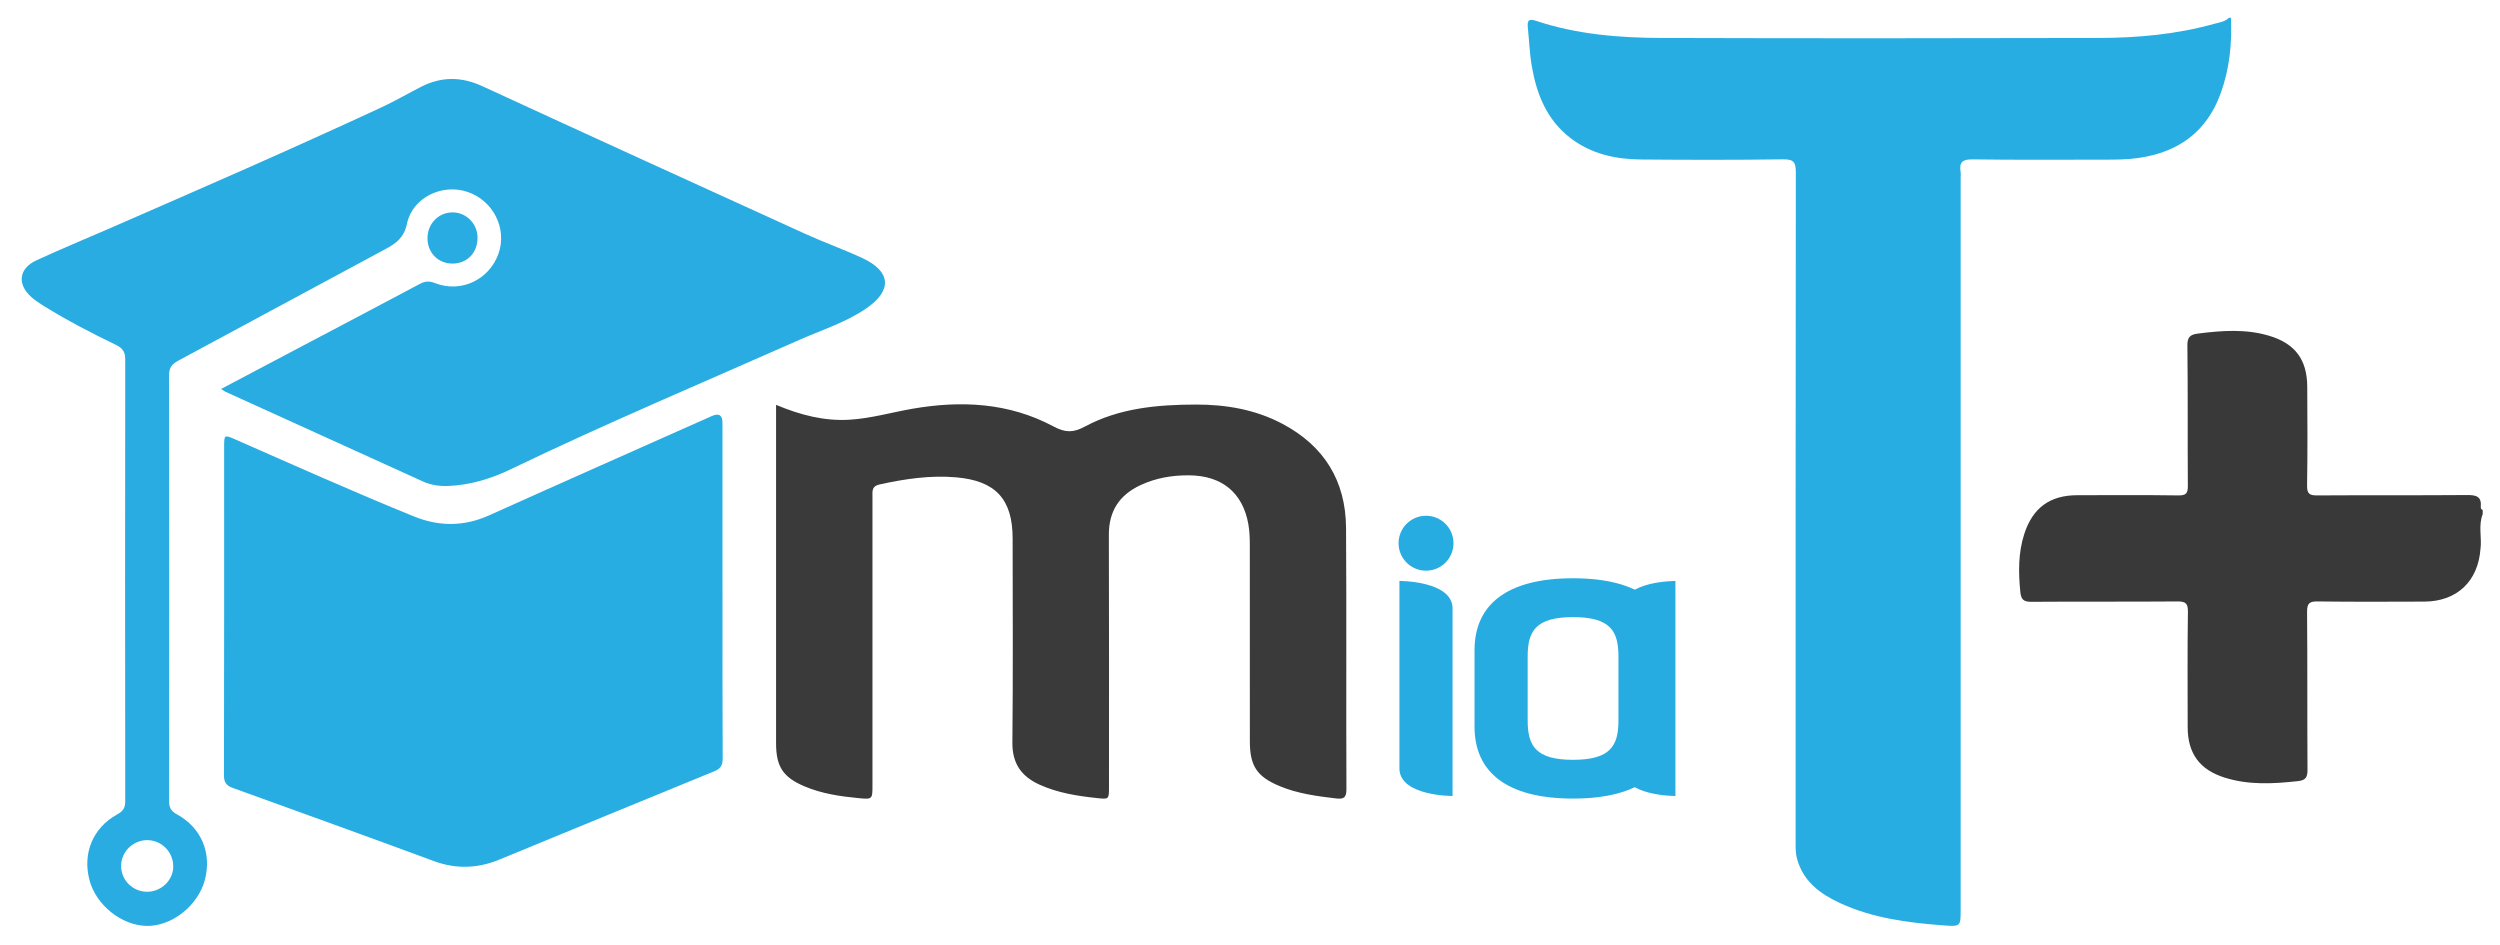
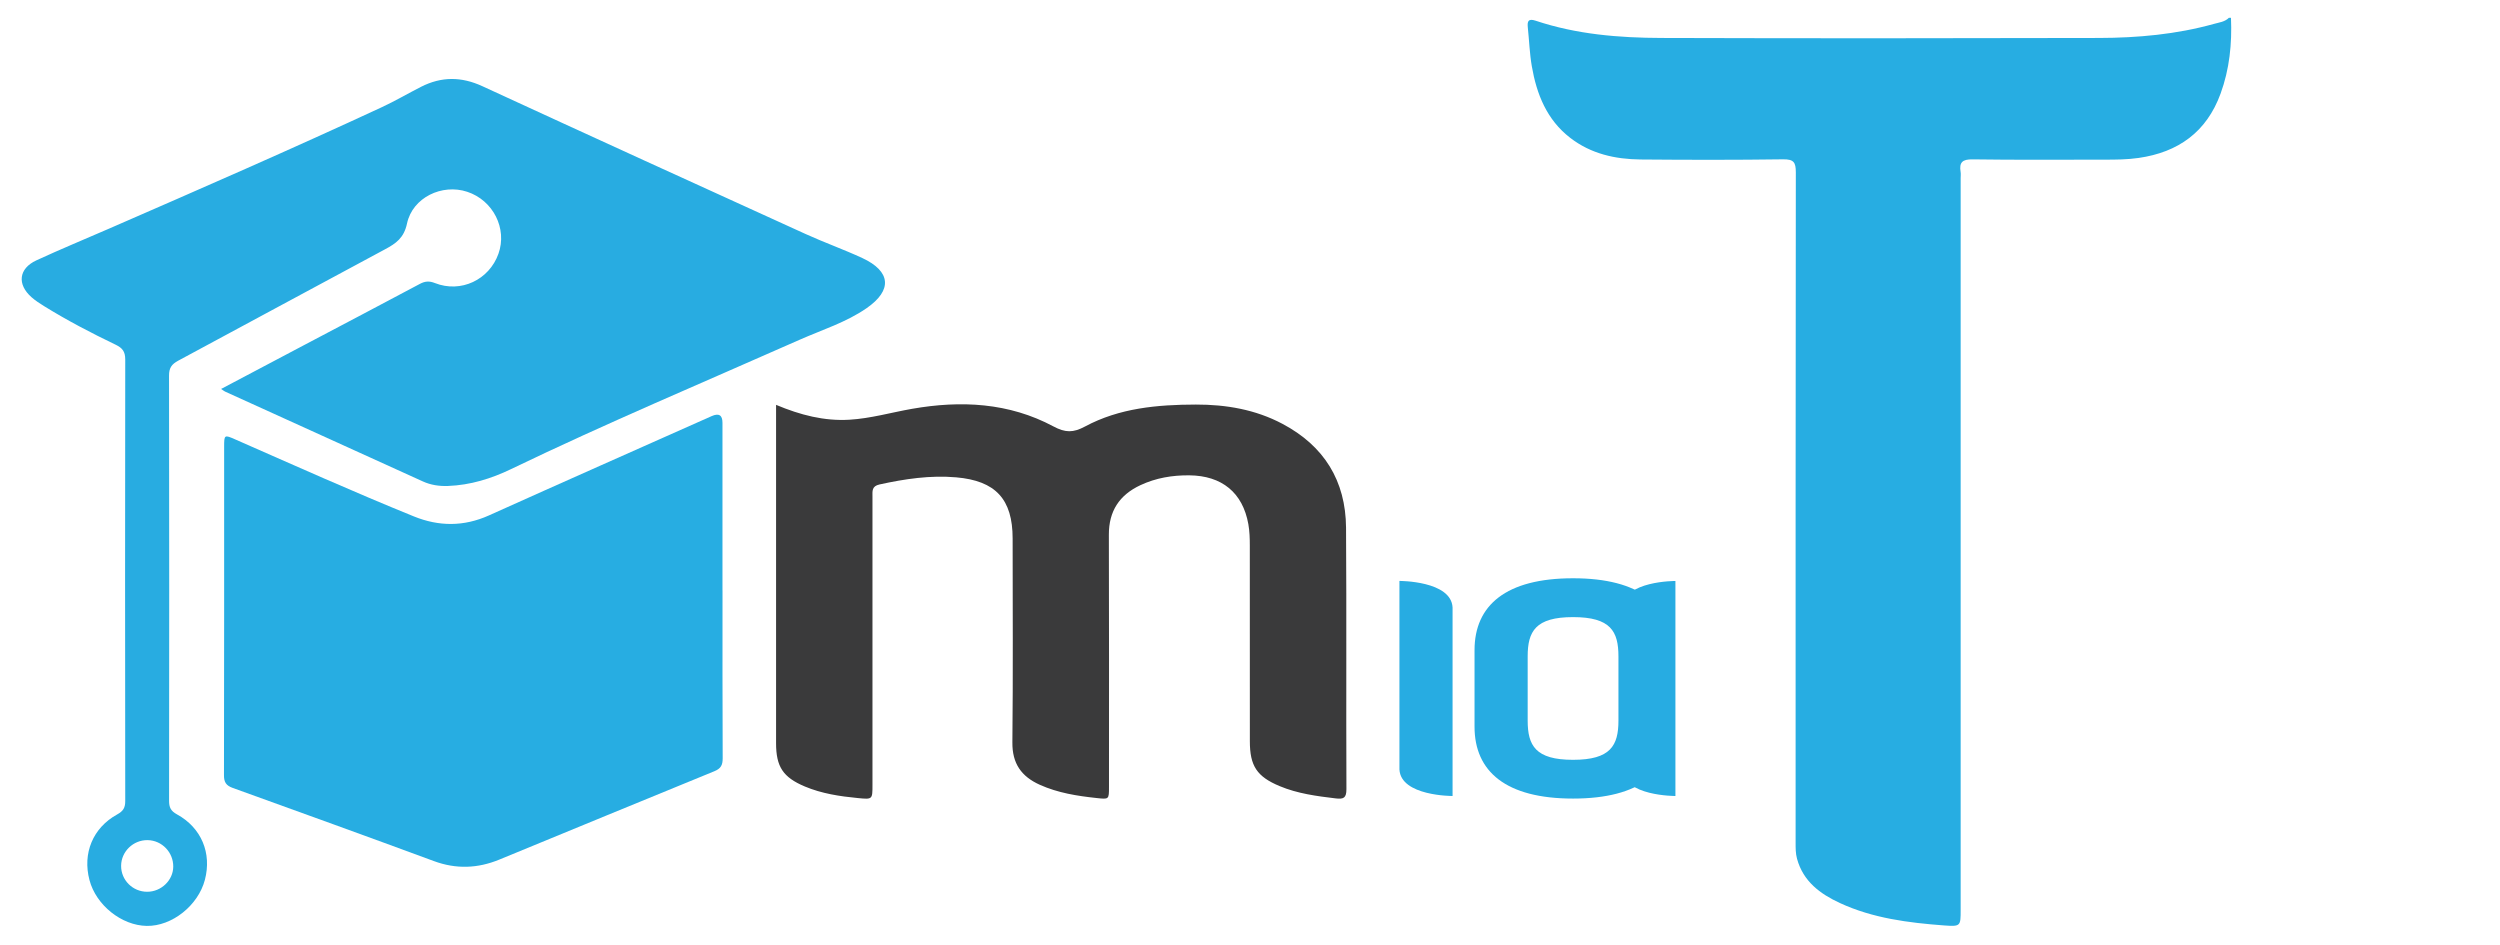
<svg xmlns="http://www.w3.org/2000/svg" id="Capa_3" data-name="Capa 3" viewBox="0 0 599.85 226.63">
  <defs>
    <style>
      .cls-1, .cls-2 {
        fill: #27ace2;
      }

      .cls-3 {
        fill: #27ade2;
      }

      .cls-4 {
        fill: #28ace1;
      }

      .cls-5 {
        fill: #3a3a3b;
      }

      .cls-6 {
        fill: #39393a;
      }

      .cls-2 {
        fill-rule: evenodd;
      }
    </style>
  </defs>
  <path class="cls-3" d="M535.3,4.28c.27,6.22-.35,12.32-2.5,18.2-3.36,9.19-10.13,14.05-19.67,15.42-2.71,.39-5.42,.41-8.14,.41-10.56-.01-21.12,.09-31.68-.07-2.49-.04-3.25,.74-2.88,3.03,.08,.48,.01,.99,.01,1.48,0,58.53,0,117.06,0,175.59,0,3.87,0,4-3.99,3.71-8.56-.64-17.07-1.72-24.97-5.37-4.76-2.2-8.81-5.18-10.3-10.62-.36-1.31-.34-2.6-.34-3.91,0-53.59-.02-107.18,.05-160.78,0-2.43-.49-3.17-3.06-3.14-11.38,.16-22.77,.14-34.15,.04-6.12-.06-11.95-1.35-16.93-5.2-5.63-4.35-8.05-10.48-9.21-17.19-.53-3.07-.63-6.21-.96-9.31-.15-1.48,.13-2.18,1.88-1.6,9.8,3.28,19.99,4.11,30.22,4.14,34.98,.11,69.95,.09,104.93,0,9.32-.02,18.59-.86,27.62-3.38,1.24-.35,2.59-.47,3.57-1.46h.5Z" />
-   <path class="cls-6" d="M595.17,131.65c-.56,7.85-5.66,12.67-13.51,12.7-8.5,.03-17,.07-25.49-.04-1.99-.03-2.63,.37-2.61,2.51,.11,12.6,.02,25.19,.1,37.79,.01,1.75-.32,2.6-2.25,2.81-5.94,.65-11.83,.99-17.63-.84-5.99-1.88-8.87-5.82-8.87-12.1,0-9.22-.08-18.44,.06-27.66,.03-2.13-.62-2.53-2.61-2.51-11.63,.1-23.26,0-34.9,.09-1.9,.01-2.53-.51-2.71-2.42-.46-4.71-.51-9.36,.97-13.91,2.04-6.25,6.16-9.24,12.71-9.25,8.08-.01,16.17-.07,24.25,.05,1.93,.03,2.28-.57,2.27-2.35-.08-11.2,.03-22.39-.11-33.59-.03-2.07,.7-2.66,2.51-2.89,5.76-.73,11.5-1.17,17.16,.54,6.18,1.86,9.06,5.72,9.09,12.19,.05,7.9,.09,15.81-.04,23.71-.03,2.02,.6,2.41,2.48,2.39,11.96-.08,23.92,.01,35.89-.09,2.19-.02,3.54,.32,3.31,2.83-.03,.34,.08,.64,.46,.76v.99c-1.08,2.71-.19,5.55-.52,8.31Z" />
  <path class="cls-4" d="M53.04,93.33c6.78-3.58,13.25-7,19.72-10.42,9.32-4.92,18.66-9.82,27.96-14.78,1.26-.67,2.25-.76,3.64-.21,6.21,2.45,13.01-.77,15.24-7.04,2.15-6.04-1.27-12.82-7.51-14.87-6.02-1.98-13.1,1.37-14.43,7.62-.74,3.47-2.64,4.78-5.3,6.2-16.56,8.86-33.05,17.84-49.6,26.71-1.58,.85-2.21,1.75-2.2,3.59,.06,34,.05,68.01,.01,102.01,0,1.58,.4,2.44,1.88,3.25,5.88,3.21,8.4,9.32,6.71,15.72-1.62,6.16-7.91,11.15-13.94,11.05-6.05-.09-12.17-4.99-13.75-10.99-1.7-6.43,.8-12.54,6.65-15.76,1.44-.79,1.94-1.6,1.93-3.22-.05-35.32-.05-70.64,0-105.96,0-1.87-.68-2.74-2.28-3.51-5.87-2.82-11.64-5.83-17.18-9.26-1.05-.65-2.1-1.33-3.02-2.14-3.52-3.11-3.09-6.88,1.16-8.85,5.75-2.66,11.62-5.08,17.43-7.61,21.9-9.54,43.79-19.08,65.45-29.14,3.21-1.49,6.27-3.29,9.43-4.9,4.87-2.47,9.64-2.47,14.7-.14,25.8,11.9,51.66,23.68,77.52,35.45,4.49,2.05,9.17,3.71,13.64,5.78,6.86,3.19,7.28,7.71,1.02,12.04-4.9,3.39-10.65,5.18-16.06,7.57-23.11,10.24-46.43,20.04-69.21,31.02-4.78,2.31-9.8,3.86-15.16,4.06-2.09,.08-4.12-.22-6.03-1.09-15.83-7.17-31.64-14.37-47.46-21.56-.21-.1-.4-.26-.96-.63Zm-17.72,120.64c3.36,0,6.22-2.75,6.25-6.01,.04-3.46-2.72-6.32-6.14-6.38-3.45-.06-6.34,2.73-6.37,6.15-.03,3.44,2.79,6.25,6.27,6.24Z" />
  <path class="cls-3" d="M173.36,141.68c0,13.42-.03,26.84,.04,40.26,0,1.64-.43,2.47-2,3.11-17.23,7.03-34.42,14.15-51.64,21.22-5.15,2.11-10.32,2.31-15.65,.34-16.06-5.93-32.17-11.75-48.28-17.56-1.57-.57-2.1-1.36-2.09-3.05,.06-26.26,.04-52.53,.04-78.79,0-2.91,.05-2.93,2.66-1.78,14.25,6.26,28.45,12.63,42.87,18.48,5.99,2.43,11.96,2.47,17.98-.23,17.8-8.01,35.64-15.9,53.47-23.84q2.59-1.15,2.59,1.58c0,13.42,0,26.84,0,40.26Z" />
  <path class="cls-5" d="M186.21,97.14c5.84,2.45,11.54,3.92,17.57,3.57,5.12-.3,10.05-1.74,15.07-2.62,11.72-2.05,23.22-1.49,33.9,4.22,2.88,1.54,4.74,1.55,7.58,.03,8.26-4.44,17.39-5.25,26.61-5.27,7.27-.01,14.28,1.19,20.76,4.62,10,5.29,15.19,13.67,15.27,24.93,.14,20.91,0,41.82,.09,62.73,0,2.12-.68,2.44-2.56,2.22-4.59-.55-9.16-1.15-13.46-2.95-5.48-2.29-7.15-4.85-7.15-10.77,0-15.64,.01-31.28-.01-46.92,0-1.72-.05-3.47-.35-5.16-1.35-7.58-6.36-11.64-14.15-11.72-4.1-.04-8.03,.62-11.75,2.36-5.04,2.36-7.59,6.21-7.57,11.9,.07,20.17,.03,40.34,.03,60.5,0,3.03,0,2.99-2.96,2.67-4.68-.5-9.3-1.23-13.64-3.18-4.42-1.99-6.64-5.1-6.58-10.19,.17-16.3,.07-32.6,.06-48.9,0-9.43-4.07-13.86-13.56-14.68-6.22-.54-12.31,.38-18.38,1.71-1.91,.42-1.69,1.62-1.69,2.93,0,23.05,0,46.1,0,69.15,0,3.53,0,3.5-3.49,3.17-4.36-.42-8.67-1.07-12.74-2.78-5.23-2.2-6.9-4.74-6.9-10.39,0-26.01,0-52.02,0-78.04,0-.9,0-1.8,0-3.13Z" />
-   <path class="cls-4" d="M114.58,56.98c.03,3.59-2.4,6.19-5.86,6.26-3.47,.08-6.09-2.47-6.15-5.98-.06-3.44,2.52-6.21,5.86-6.3,3.33-.09,6.12,2.64,6.15,6.02Z" />
  <g>
    <path class="cls-1" d="M335.78,139.39v45.22c.31,6.43,12.75,6.38,12.75,6.38v-45.22c-.31-6.43-12.75-6.38-12.75-6.38Z" />
-     <circle class="cls-1" cx="342.16" cy="130.34" r="6.59" />
    <path class="cls-2" d="M377.44,138.75c-16.09,0-23.64,6.47-23.64,17.26v18.34c0,10.79,7.55,17.26,23.64,17.26s23.64-6.47,23.64-17.26v-18.34c0-10.79-7.55-17.26-23.64-17.26Zm10.89,34.14c0,5.98-1.86,9.42-10.89,9.42s-10.89-3.43-10.89-9.42v-15.4c0-5.98,1.86-9.42,10.89-9.42s10.89,3.43,10.89,9.42v15.4Z" />
    <path class="cls-1" d="M389.25,145.77h0v2.46s0,1.94,0,1.94v34.44c.31,6.43,12.75,6.38,12.75,6.38v-40.82h0v-10.77s-12.44-.05-12.75,6.37Z" />
  </g>
</svg>